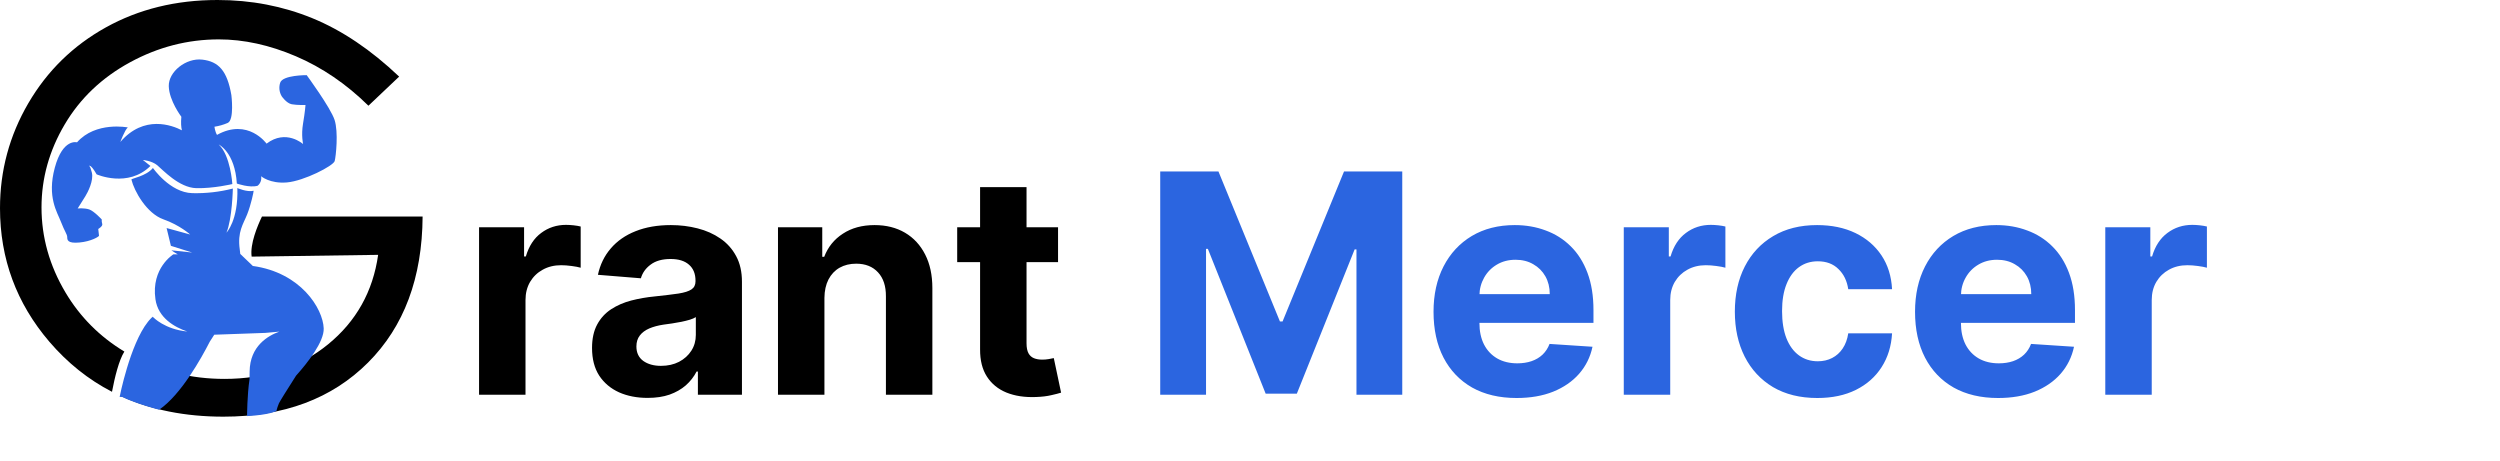
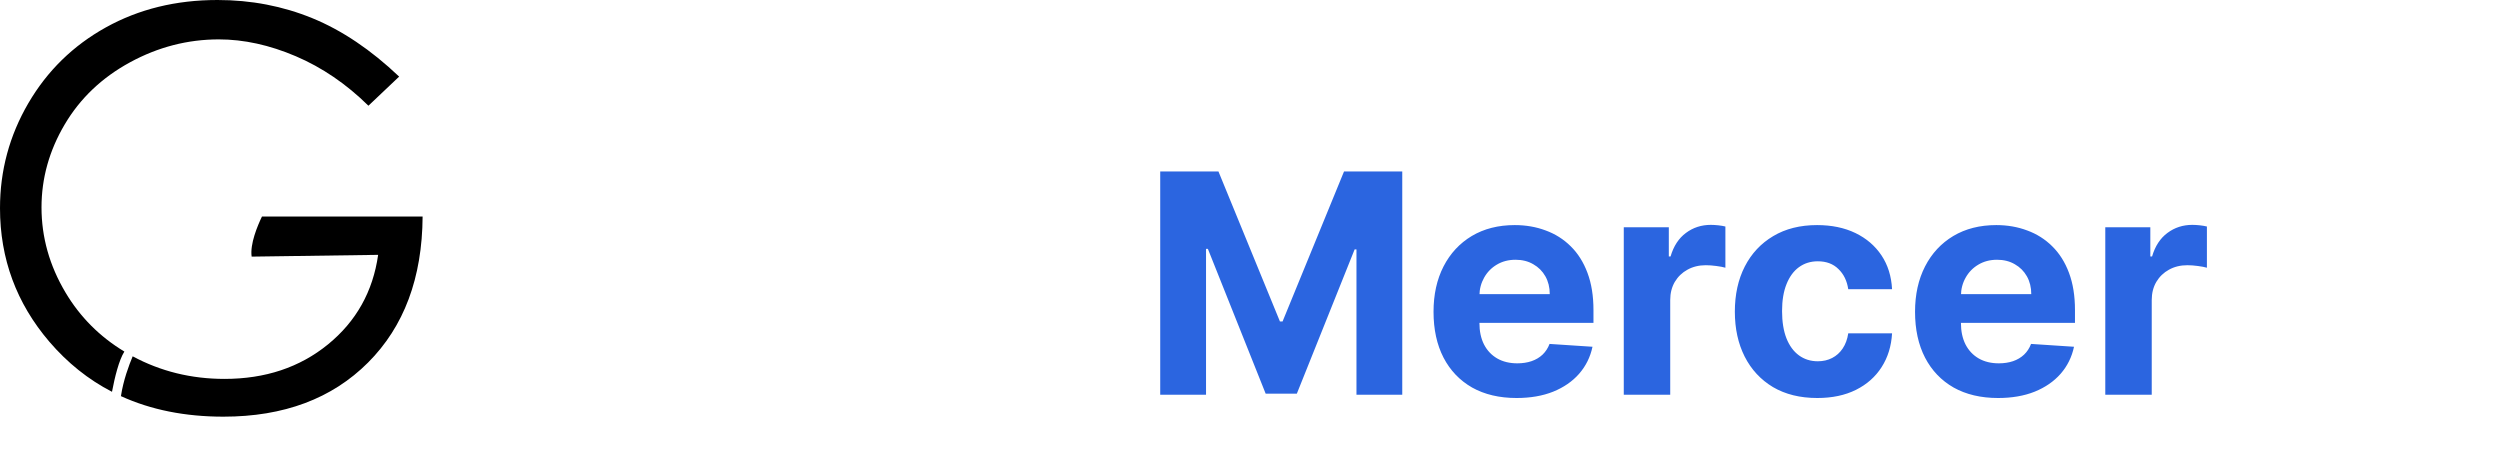
<svg xmlns="http://www.w3.org/2000/svg" width="114" height="21" viewBox="0 0 114 21" fill="none">
-   <path d="M21.845 18V10.364H23.898V11.696H23.978C24.117 11.222 24.351 10.864 24.679 10.622C25.007 10.377 25.385 10.254 25.812 10.254C25.919 10.254 26.033 10.261 26.155 10.274C26.278 10.287 26.386 10.306 26.479 10.329V12.208C26.379 12.178 26.242 12.152 26.066 12.129C25.89 12.105 25.73 12.094 25.584 12.094C25.272 12.094 24.994 12.162 24.749 12.298C24.507 12.43 24.314 12.616 24.172 12.854C24.033 13.093 23.963 13.368 23.963 13.68V18H21.845ZM29.532 18.144C29.045 18.144 28.611 18.06 28.23 17.891C27.849 17.718 27.547 17.465 27.325 17.13C27.106 16.792 26.997 16.371 26.997 15.867C26.997 15.443 27.075 15.087 27.231 14.798C27.386 14.51 27.599 14.278 27.867 14.102C28.136 13.927 28.44 13.794 28.782 13.704C29.127 13.615 29.488 13.552 29.866 13.516C30.31 13.469 30.668 13.426 30.939 13.386C31.211 13.343 31.408 13.28 31.531 13.197C31.654 13.115 31.715 12.992 31.715 12.829V12.8C31.715 12.485 31.616 12.241 31.417 12.069C31.221 11.896 30.943 11.81 30.581 11.81C30.2 11.81 29.897 11.895 29.672 12.064C29.446 12.23 29.297 12.438 29.224 12.69L27.265 12.531C27.365 12.067 27.56 11.666 27.852 11.328C28.144 10.987 28.52 10.725 28.981 10.543C29.445 10.357 29.982 10.264 30.591 10.264C31.016 10.264 31.422 10.314 31.809 10.413C32.201 10.513 32.547 10.667 32.849 10.876C33.154 11.085 33.394 11.353 33.569 11.681C33.745 12.006 33.833 12.395 33.833 12.849V18H31.824V16.941H31.765C31.642 17.18 31.478 17.39 31.273 17.572C31.067 17.751 30.82 17.892 30.532 17.995C30.243 18.095 29.91 18.144 29.532 18.144ZM30.139 16.683C30.451 16.683 30.726 16.621 30.964 16.499C31.203 16.373 31.39 16.204 31.526 15.992C31.662 15.779 31.73 15.539 31.73 15.271V14.46C31.664 14.503 31.573 14.543 31.456 14.579C31.344 14.613 31.216 14.644 31.074 14.674C30.931 14.7 30.789 14.725 30.646 14.749C30.504 14.768 30.374 14.787 30.258 14.803C30.01 14.84 29.793 14.898 29.607 14.977C29.422 15.057 29.277 15.165 29.174 15.3C29.072 15.433 29.02 15.599 29.02 15.798C29.02 16.086 29.125 16.306 29.334 16.459C29.546 16.608 29.814 16.683 30.139 16.683ZM37.594 13.585V18H35.476V10.364H37.495V11.711H37.584C37.753 11.267 38.036 10.915 38.434 10.657C38.832 10.395 39.314 10.264 39.881 10.264C40.411 10.264 40.873 10.38 41.268 10.612C41.662 10.844 41.969 11.176 42.188 11.607C42.406 12.034 42.516 12.544 42.516 13.138V18H40.398V13.516C40.401 13.048 40.282 12.684 40.04 12.422C39.798 12.157 39.465 12.024 39.041 12.024C38.756 12.024 38.504 12.085 38.285 12.208C38.069 12.331 37.901 12.51 37.778 12.745C37.659 12.977 37.597 13.257 37.594 13.585ZM48.247 10.364V11.954H43.648V10.364H48.247ZM44.692 8.534H46.81V15.653C46.81 15.849 46.84 16.001 46.9 16.111C46.959 16.217 47.042 16.291 47.148 16.334C47.258 16.378 47.383 16.399 47.526 16.399C47.625 16.399 47.725 16.391 47.824 16.374C47.924 16.354 48 16.34 48.053 16.329L48.386 17.905C48.28 17.939 48.131 17.977 47.939 18.02C47.746 18.066 47.513 18.095 47.238 18.104C46.727 18.124 46.28 18.056 45.895 17.901C45.514 17.745 45.217 17.503 45.005 17.175C44.793 16.847 44.689 16.432 44.692 15.932V8.534Z" fill="black" />
  <path d="M52.906 7.818H55.561L58.365 14.659H58.485L61.288 7.818H63.943V18H61.855V11.373H61.771L59.136 17.95H57.714L55.079 11.348H54.995V18H52.906V7.818ZM69.157 18.149C68.372 18.149 67.696 17.99 67.129 17.672C66.566 17.35 66.131 16.896 65.826 16.31C65.521 15.72 65.369 15.022 65.369 14.217C65.369 13.431 65.521 12.742 65.826 12.148C66.131 11.555 66.561 11.093 67.114 10.761C67.671 10.43 68.324 10.264 69.073 10.264C69.577 10.264 70.046 10.345 70.48 10.508C70.917 10.667 71.298 10.907 71.623 11.229C71.951 11.55 72.207 11.954 72.389 12.442C72.571 12.926 72.662 13.492 72.662 14.142V14.724H66.214V13.411H70.669C70.669 13.106 70.602 12.836 70.47 12.601C70.337 12.366 70.153 12.182 69.918 12.049C69.686 11.913 69.416 11.845 69.108 11.845C68.786 11.845 68.501 11.92 68.252 12.069C68.007 12.215 67.815 12.412 67.676 12.661C67.537 12.906 67.465 13.179 67.462 13.481V14.729C67.462 15.107 67.532 15.433 67.671 15.708C67.813 15.983 68.014 16.195 68.272 16.345C68.531 16.494 68.838 16.568 69.192 16.568C69.427 16.568 69.643 16.535 69.838 16.469C70.034 16.402 70.201 16.303 70.341 16.171C70.48 16.038 70.586 15.876 70.659 15.683L72.618 15.812C72.518 16.283 72.314 16.694 72.006 17.046C71.701 17.393 71.307 17.665 70.823 17.861C70.342 18.053 69.787 18.149 69.157 18.149ZM74.044 18V10.364H76.098V11.696H76.177C76.316 11.222 76.55 10.864 76.878 10.622C77.206 10.377 77.584 10.254 78.012 10.254C78.118 10.254 78.232 10.261 78.355 10.274C78.477 10.287 78.585 10.306 78.678 10.329V12.208C78.579 12.178 78.441 12.152 78.265 12.129C78.09 12.105 77.929 12.094 77.783 12.094C77.472 12.094 77.193 12.162 76.948 12.298C76.706 12.43 76.514 12.616 76.371 12.854C76.232 13.093 76.162 13.368 76.162 13.68V18H74.044ZM82.868 18.149C82.085 18.149 81.413 17.983 80.849 17.652C80.289 17.317 79.858 16.853 79.557 16.26C79.258 15.667 79.109 14.984 79.109 14.212C79.109 13.43 79.26 12.743 79.562 12.153C79.867 11.56 80.299 11.098 80.859 10.766C81.419 10.432 82.085 10.264 82.858 10.264C83.524 10.264 84.107 10.385 84.608 10.627C85.108 10.869 85.504 11.209 85.796 11.646C86.088 12.084 86.248 12.598 86.278 13.188H84.28C84.223 12.806 84.074 12.5 83.832 12.268C83.594 12.032 83.28 11.915 82.893 11.915C82.564 11.915 82.278 12.004 82.032 12.183C81.79 12.359 81.602 12.616 81.466 12.954C81.33 13.292 81.262 13.701 81.262 14.182C81.262 14.669 81.328 15.083 81.461 15.425C81.597 15.766 81.787 16.026 82.032 16.205C82.278 16.384 82.564 16.474 82.893 16.474C83.135 16.474 83.352 16.424 83.544 16.325C83.739 16.225 83.9 16.081 84.026 15.892C84.155 15.7 84.24 15.47 84.28 15.201H86.278C86.245 15.784 86.086 16.298 85.801 16.742C85.519 17.183 85.13 17.528 84.633 17.776C84.135 18.025 83.547 18.149 82.868 18.149ZM91.114 18.149C90.329 18.149 89.653 17.99 89.086 17.672C88.522 17.35 88.088 16.896 87.783 16.31C87.478 15.72 87.326 15.022 87.326 14.217C87.326 13.431 87.478 12.742 87.783 12.148C88.088 11.555 88.517 11.093 89.071 10.761C89.628 10.43 90.281 10.264 91.03 10.264C91.534 10.264 92.003 10.345 92.437 10.508C92.874 10.667 93.255 10.907 93.58 11.229C93.908 11.55 94.164 11.954 94.346 12.442C94.528 12.926 94.619 13.492 94.619 14.142V14.724H88.171V13.411H92.626C92.626 13.106 92.559 12.836 92.427 12.601C92.294 12.366 92.11 12.182 91.875 12.049C91.643 11.913 91.373 11.845 91.065 11.845C90.743 11.845 90.458 11.92 90.21 12.069C89.964 12.215 89.772 12.412 89.633 12.661C89.494 12.906 89.422 13.179 89.419 13.481V14.729C89.419 15.107 89.489 15.433 89.628 15.708C89.77 15.983 89.971 16.195 90.229 16.345C90.488 16.494 90.794 16.568 91.149 16.568C91.385 16.568 91.6 16.535 91.796 16.469C91.991 16.402 92.158 16.303 92.298 16.171C92.437 16.038 92.543 15.876 92.616 15.683L94.575 15.812C94.475 16.283 94.271 16.694 93.963 17.046C93.658 17.393 93.264 17.665 92.78 17.861C92.299 18.053 91.744 18.149 91.114 18.149ZM96.001 18V10.364H98.055V11.696H98.134C98.273 11.222 98.507 10.864 98.835 10.622C99.163 10.377 99.541 10.254 99.969 10.254C100.075 10.254 100.189 10.261 100.312 10.274C100.434 10.287 100.542 10.306 100.635 10.329V12.208C100.536 12.178 100.398 12.152 100.222 12.129C100.047 12.105 99.886 12.094 99.74 12.094C99.428 12.094 99.15 12.162 98.905 12.298C98.663 12.43 98.471 12.616 98.328 12.854C98.189 13.093 98.119 13.368 98.119 13.68V18H96.001Z" fill="#2B65E0" />
  <path fill-rule="evenodd" clip-rule="evenodd" d="M13.488 2.564C12.288 2.052 11.118 1.796 9.979 1.796C8.562 1.796 7.212 2.144 5.93 2.841C4.648 3.538 3.654 4.483 2.95 5.675C2.245 6.868 1.893 8.129 1.893 9.457C1.893 10.818 2.257 12.111 2.986 13.337C3.65 14.453 4.545 15.351 5.671 16.031C5.423 16.422 5.232 17.205 5.107 17.866C4.029 17.309 3.076 16.547 2.249 15.581C0.75 13.827 0 11.798 0 9.494C0 7.78 0.43 6.186 1.29 4.71C2.151 3.234 3.331 2.08 4.83 1.248C6.329 0.416 8.025 0 9.918 0C11.45 0 12.892 0.277 14.244 0.83C15.596 1.384 16.915 2.271 18.201 3.493L16.8 4.821C15.793 3.829 14.689 3.077 13.488 2.564ZM10.238 17.278C12.097 17.278 13.67 16.753 14.957 15.704C16.243 14.655 17.005 13.294 17.243 11.621L11.475 11.702C11.394 11.124 11.743 10.294 11.945 9.875H19.271C19.254 12.671 18.424 14.891 16.782 16.534C15.139 18.178 12.941 19 10.188 19C8.44 19 6.882 18.688 5.515 18.064C5.621 17.35 5.88 16.653 6.05 16.248C7.325 16.934 8.721 17.278 10.238 17.278Z" fill="black" />
-   <path fill-rule="evenodd" clip-rule="evenodd" d="M15.262 7.343C15.204 7.562 13.86 8.252 13.083 8.319C12.306 8.385 11.907 8.036 11.907 8.036C11.922 8.116 11.915 8.198 11.887 8.275C11.859 8.351 11.811 8.419 11.748 8.47C11.383 8.577 10.8 8.37 10.8 8.37C10.711 6.935 9.974 6.59 9.974 6.59C10.511 7.08 10.595 8.393 10.595 8.393C10.595 8.393 9.738 8.599 8.951 8.58C8.164 8.561 7.412 7.735 7.168 7.533C6.924 7.331 6.516 7.294 6.516 7.294L6.86 7.568C5.834 8.582 4.406 7.95 4.406 7.95C4.118 7.441 4.051 7.574 4.051 7.574C4.051 7.574 4.099 7.504 4.189 7.871C4.278 8.238 4.001 8.773 3.894 8.945C3.788 9.118 3.542 9.506 3.542 9.506C3.542 9.506 3.846 9.476 4.067 9.55C4.288 9.625 4.639 10.006 4.639 10.006C4.634 10.075 4.642 10.145 4.662 10.212C4.696 10.316 4.48 10.441 4.48 10.441C4.48 10.441 4.515 10.71 4.515 10.749C4.515 10.788 4.159 11.011 3.614 11.059C3.069 11.108 3.067 10.935 3.065 10.809C3.064 10.684 2.945 10.55 2.778 10.113C2.612 9.677 2.136 8.993 2.499 7.646C2.862 6.3 3.512 6.49 3.512 6.49C4.369 5.521 5.828 5.811 5.828 5.811C5.689 5.926 5.487 6.474 5.487 6.474C6.567 5.22 7.851 5.713 8.295 5.942C8.259 5.797 8.244 5.598 8.27 5.325C8.27 5.325 7.715 4.595 7.696 3.933C7.677 3.272 8.481 2.634 9.223 2.719C9.965 2.804 10.359 3.219 10.551 4.338C10.551 4.338 10.693 5.471 10.383 5.606C10.189 5.689 9.986 5.747 9.778 5.779C9.778 5.779 9.806 6.005 9.895 6.151C11.311 5.367 12.155 6.55 12.155 6.55C13.044 5.872 13.821 6.569 13.821 6.569C13.821 6.569 13.728 6.168 13.819 5.633C13.91 5.097 13.931 4.787 13.931 4.787C13.931 4.787 13.547 4.8 13.303 4.754C13.06 4.708 12.846 4.39 12.846 4.39C12.791 4.298 12.756 4.195 12.744 4.089C12.732 3.982 12.743 3.875 12.776 3.773C12.887 3.418 13.985 3.427 13.985 3.427C13.985 3.427 15.077 4.913 15.257 5.469C15.437 6.026 15.319 7.124 15.262 7.343ZM6.763 14.653C6.776 14.636 6.79 14.619 6.804 14.603C6.806 14.6 6.809 14.598 6.811 14.596C6.859 14.54 6.911 14.487 6.966 14.438C6.966 14.438 6.968 14.449 6.974 14.47C6.978 14.468 6.982 14.465 6.986 14.464C6.986 14.464 7.504 15.018 8.54 15.117C7.961 14.919 7.211 14.5 7.088 13.645C6.884 12.22 7.907 11.597 7.907 11.597H8.105C8.006 11.542 7.91 11.481 7.816 11.415L8.764 11.516L7.793 11.21L7.597 10.399L8.671 10.694C8.671 10.694 8.204 10.267 7.447 10C6.691 9.732 6.119 8.719 5.993 8.187C5.982 8.139 6.666 8.037 6.974 7.659C6.974 7.659 7.747 8.781 8.769 8.808C9.392 8.823 10.014 8.753 10.618 8.598C10.618 8.598 10.589 9.986 10.326 10.61C10.326 10.61 10.873 10.049 10.823 8.575C10.823 8.575 11.266 8.772 11.566 8.699C11.57 8.733 11.45 9.324 11.271 9.774C11.093 10.223 10.819 10.567 10.933 11.374L10.956 11.579L11.529 12.128C13.714 12.43 14.727 14.066 14.761 14.975C14.783 15.587 14.023 16.547 13.5 17.131C13.104 17.752 12.755 18.308 12.719 18.392C12.671 18.505 12.633 18.622 12.603 18.741C12.603 18.741 12.308 18.92 11.266 18.974C11.266 18.974 11.27 18.015 11.378 17.295C11.38 17.187 11.381 17.07 11.383 16.938C11.396 15.775 12.229 15.303 12.739 15.122L12.101 15.18L9.77 15.263C9.712 15.354 9.642 15.463 9.565 15.582C9.178 16.34 8.251 18.006 7.256 18.683C7.256 18.683 6.262 18.433 5.571 18.101H5.455C5.455 18.101 5.921 15.719 6.742 14.679C6.749 14.67 6.756 14.662 6.763 14.653Z" fill="#2B65E0" />
</svg>